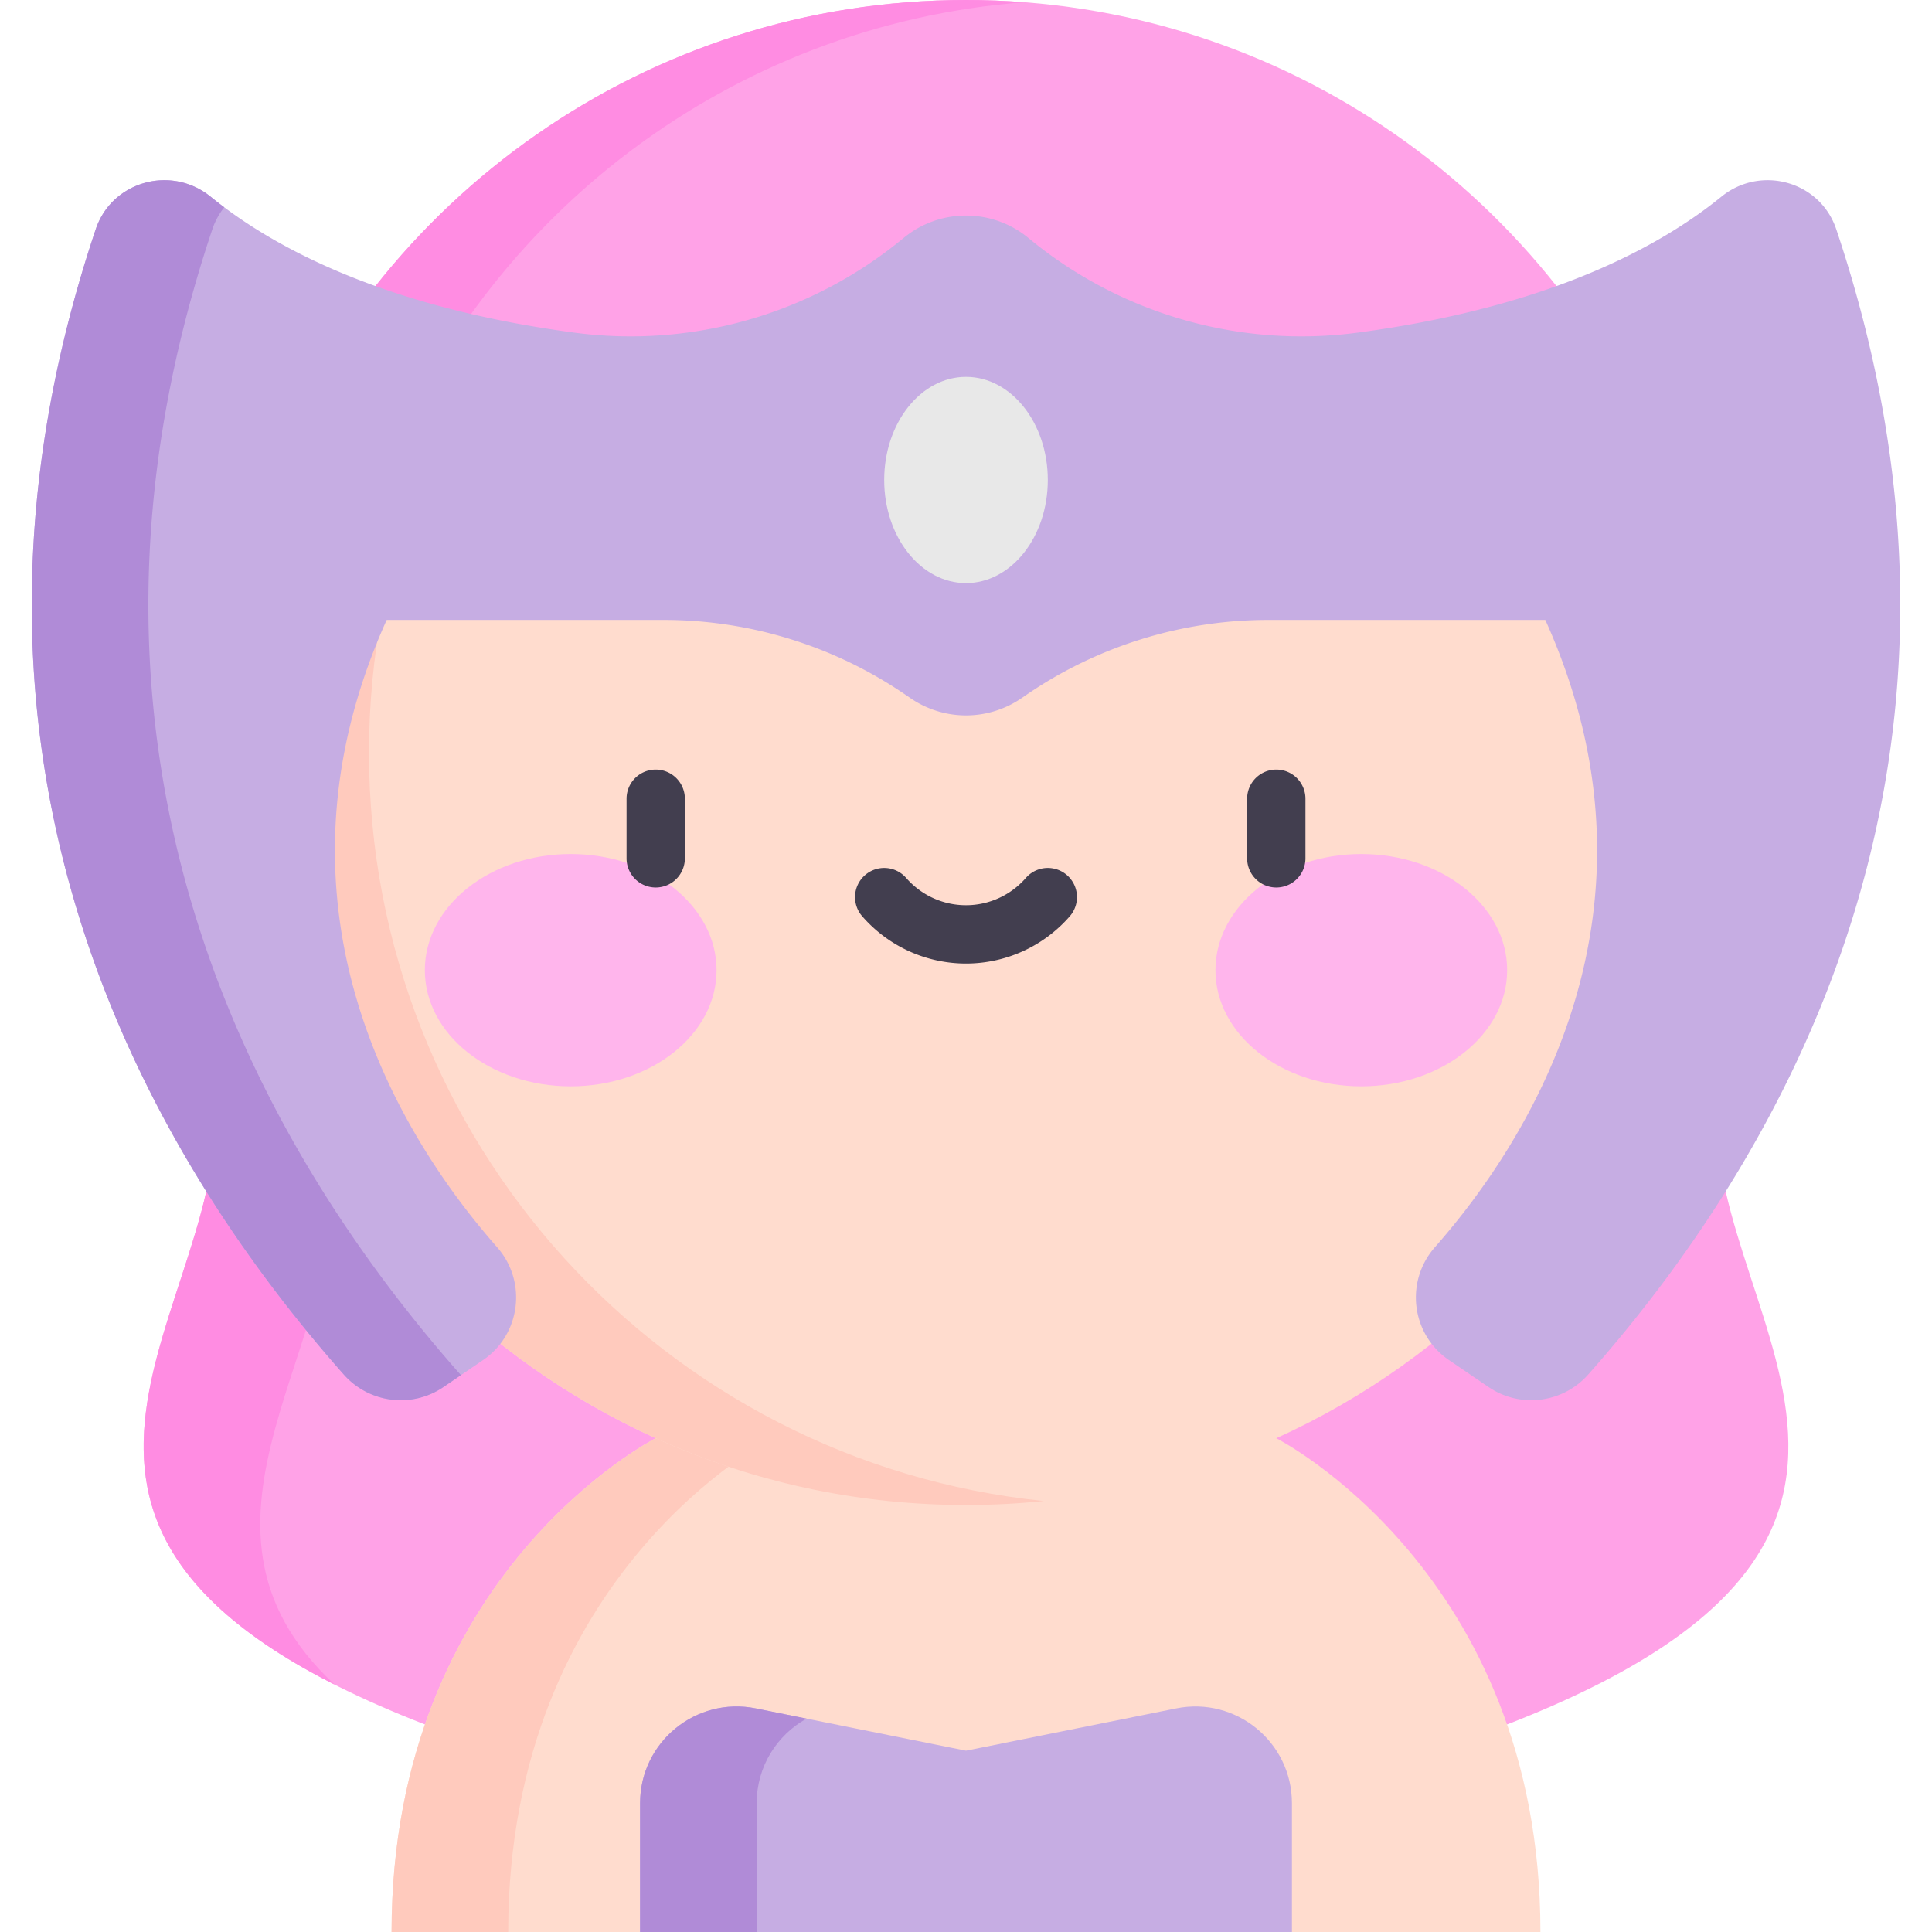
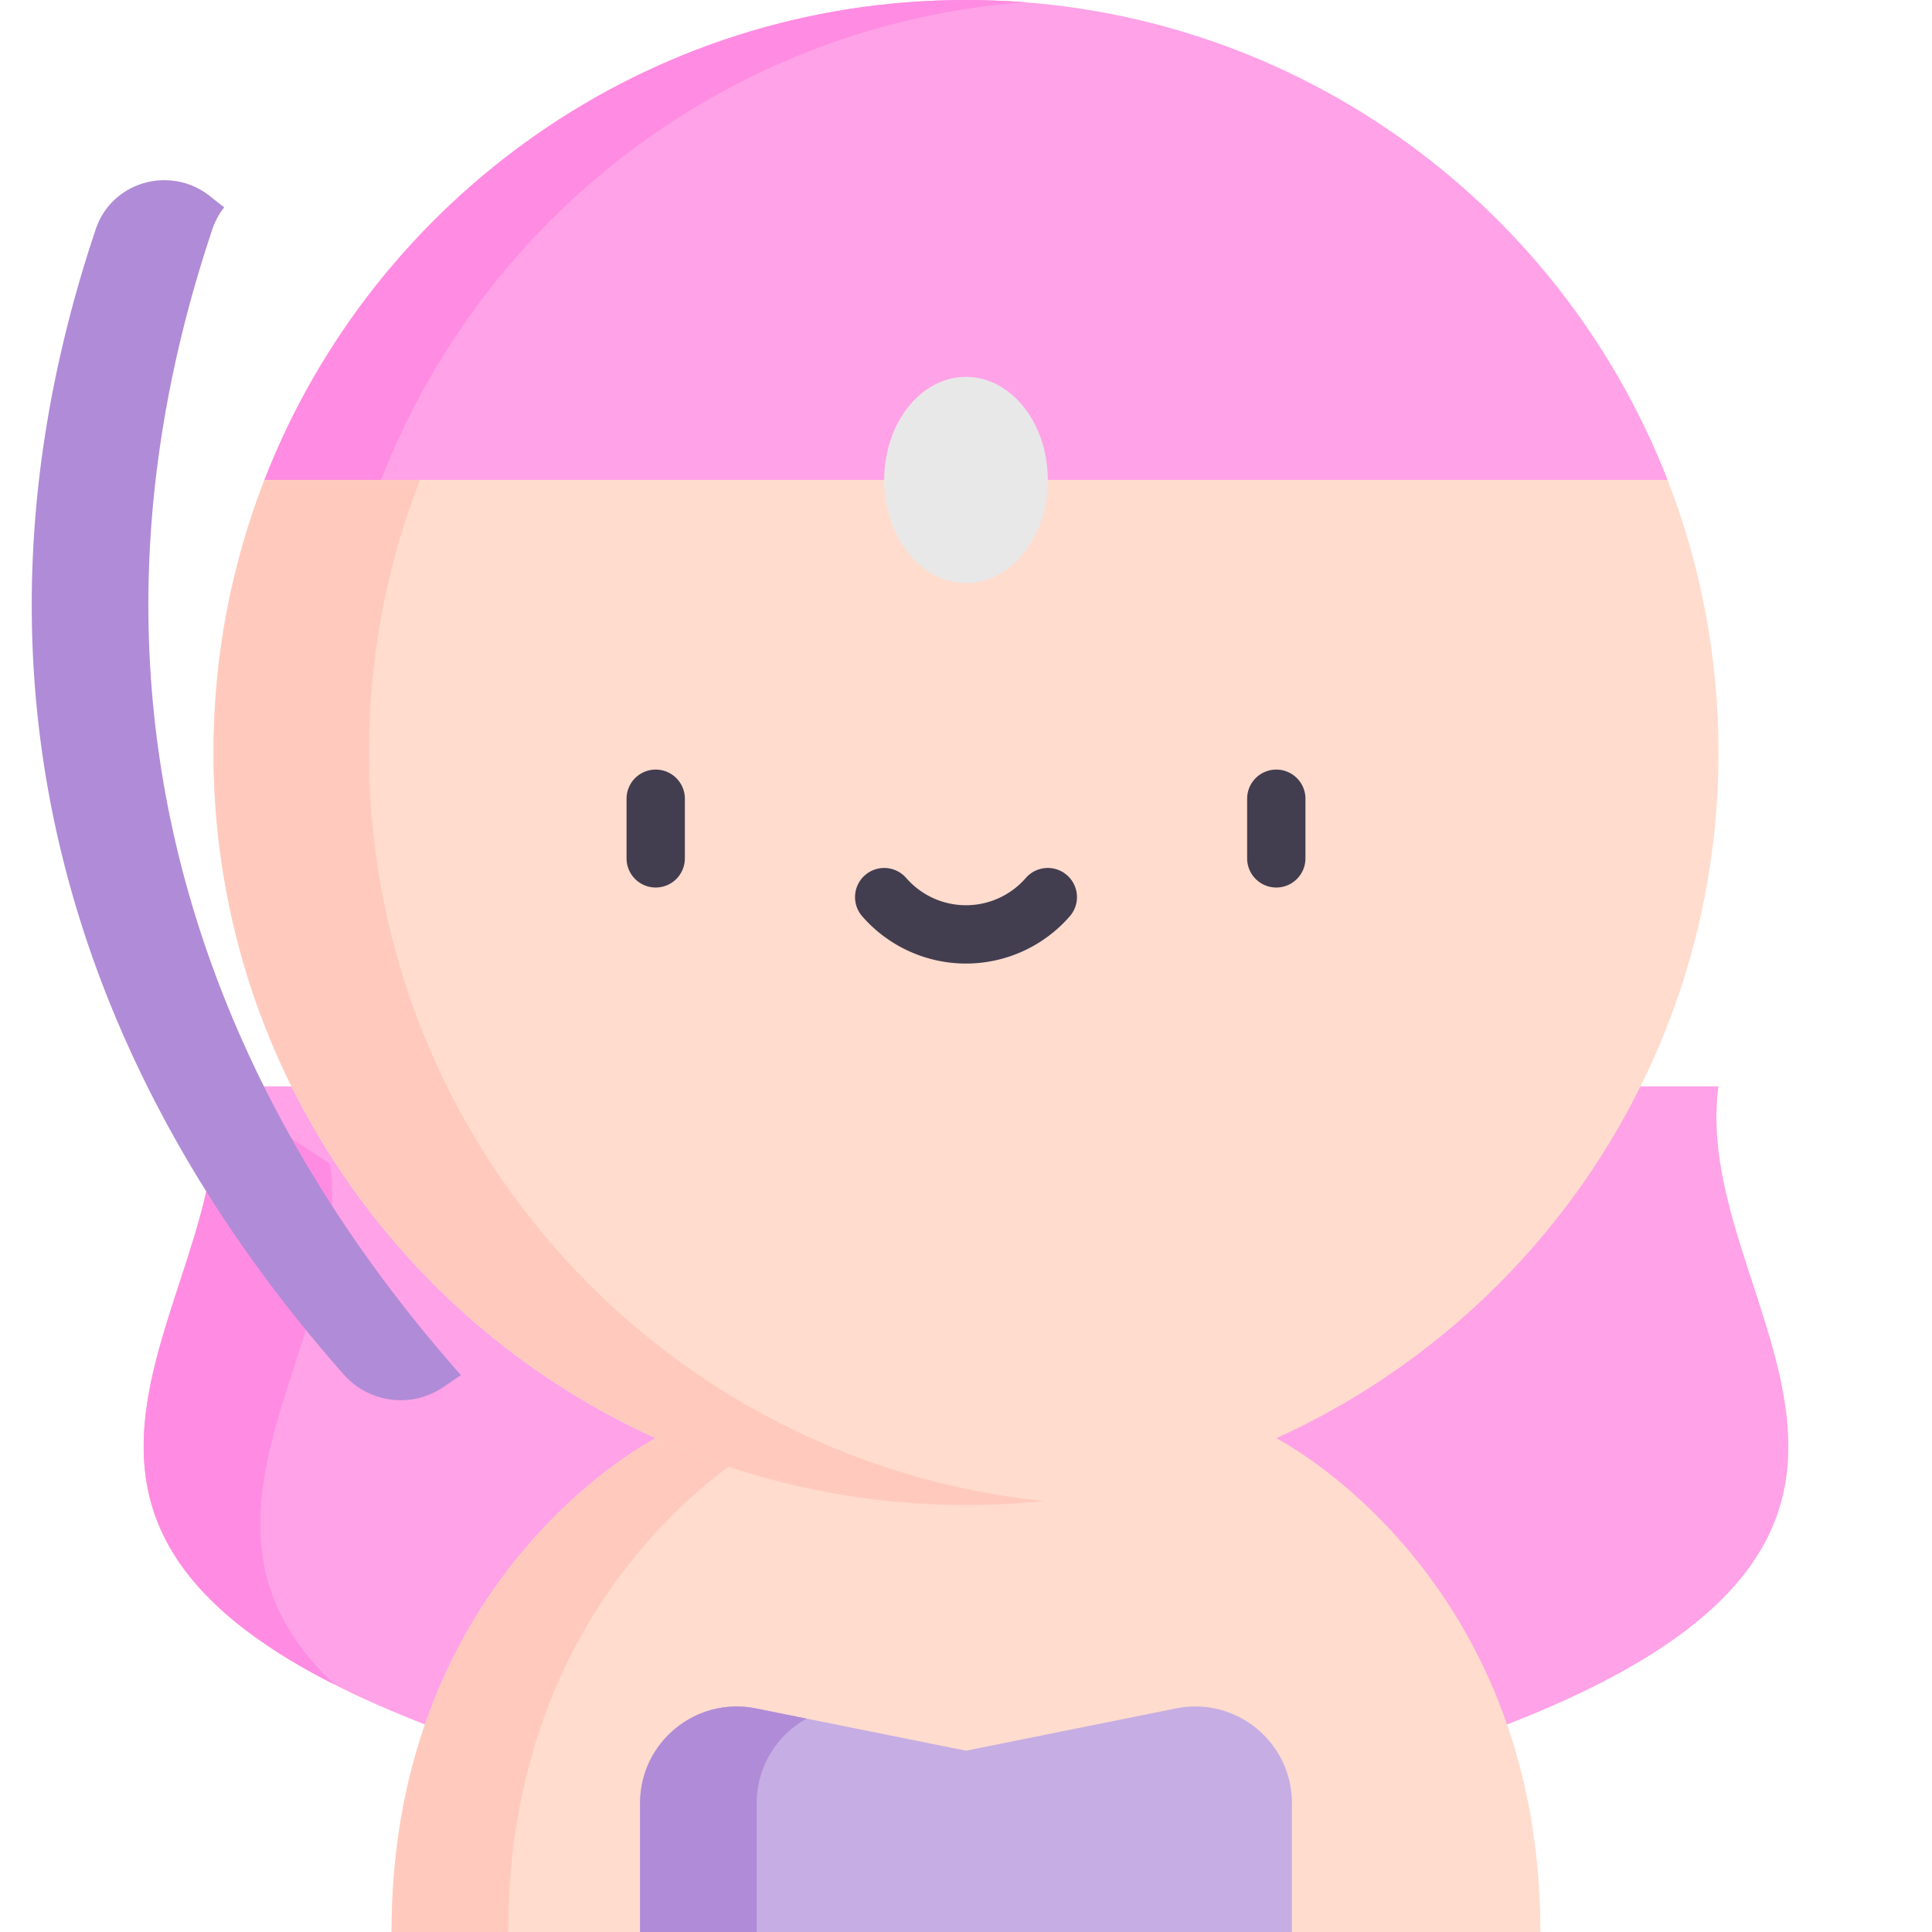
<svg xmlns="http://www.w3.org/2000/svg" height="512" viewBox="0 0 497 497" width="512">
  <path d="M428.983 123.474C400.897 51.219 330.684 0 248.5 0S96.103 51.219 68.017 123.474z" fill="#ffa2e7" />
  <path d="M263.5.575C258.55.196 253.548 0 248.5 0 166.316 0 96.103 51.219 68.017 123.474h30C124.378 55.657 187.851 6.373 263.5.575z" fill="#ff8ce2" />
  <path d="M442.077 279.454c-7.9 57.168 76.299 117.674-63.667 167.61H118.591c-139.966-49.936-55.768-110.442-63.667-167.61z" fill="#ffa2e7" />
  <path d="M54.924 279.454c7.19 52.034-61.911 106.834 31.164 153.912-45.379-42.221 5.029-89.092-1.164-133.912z" fill="#ff8ce2" />
  <path d="M328.322 369.98H168.679S100.731 404.418 100.731 497h63.923l83.846-23.354L332.346 497h63.923c0-92.582-67.947-127.02-67.947-127.02z" fill="#ffdcce" />
  <path d="M198.679 369.981h-30s-67.948 34.438-67.948 127.02h30c0-92.583 67.948-127.02 67.948-127.02z" fill="#ffcabd" />
  <path d="M68.017 123.474c-8.45 21.738-13.094 45.377-13.094 70.103 0 106.909 86.667 193.577 193.577 193.577s193.577-86.667 193.577-193.577c0-24.726-4.644-48.364-13.094-70.103z" fill="#ffdcce" />
  <path d="M94.924 193.576c0-24.726 4.644-48.364 13.094-70.103h-40c-8.45 21.738-13.094 45.377-13.094 70.103 0 106.91 86.667 193.577 193.577 193.577 6.753 0 13.425-.348 20-1.023-97.513-10.009-173.577-92.397-173.577-192.554z" fill="#ffcabd" />
-   <path d="M472.375 58.979c-4.152-12.381-19.439-16.61-29.572-8.373-15.965 12.977-44.487 28.395-93.449 34.952-30.407 4.072-61.14-4.768-84.78-24.321-9.327-7.715-22.82-7.715-32.147 0-23.64 19.553-54.373 28.394-84.78 24.321-48.962-6.557-77.484-21.975-93.449-34.952-10.133-8.237-25.42-4.008-29.572 8.373-44.89 133.854 10.648 234.516 63.792 294.592 6.525 7.376 17.489 8.796 25.631 3.256l10.197-6.939c9.718-6.613 11.396-20.226 3.63-29.05-23.726-26.956-62.23-86.301-28.4-161.361h71.244c22.198 0 43.878 6.704 62.201 19.235l1.344.919a25.22 25.22 0 0028.471 0l1.344-.919a110.193 110.193 0 0162.201-19.235h71.244c33.83 75.06-4.674 134.405-28.4 161.361-7.767 8.824-6.088 22.437 3.63 29.05l10.197 6.939c8.142 5.54 19.106 4.12 25.631-3.256 53.144-60.076 108.682-160.737 63.792-294.592z" fill="#c6ade3" />
  <path d="M118.417 353.571C65.273 293.495 9.735 192.834 54.625 58.979a18.488 18.488 0 013.067-5.653 110.51 110.51 0 01-3.495-2.72c-10.133-8.237-25.42-4.008-29.572 8.373-44.89 133.854 10.648 234.516 63.792 294.592 6.525 7.376 17.489 8.796 25.631 3.256l4.534-3.085c-.053-.059-.112-.11-.165-.171z" fill="#b08bd7" />
  <g fill="#ffb5ec">
-     <ellipse cx="146.811" cy="249.575" rx="37.521" ry="29.88" />
-     <ellipse cx="350.189" cy="249.575" rx="37.521" ry="29.88" />
-   </g>
+     </g>
  <path d="M168.679 228.311a7.5 7.5 0 01-7.5-7.5v-15.338a7.5 7.5 0 0115 0v15.338a7.5 7.5 0 01-7.5 7.5zM328.322 228.311a7.5 7.5 0 01-7.5-7.5v-15.338a7.5 7.5 0 0115 0v15.338a7.5 7.5 0 01-7.5 7.5zM248.5 247.87a35.41 35.41 0 01-26.698-12.16 7.5 7.5 0 0111.308-9.856c3.886 4.458 9.495 7.015 15.391 7.015s11.505-2.557 15.39-7.015a7.5 7.5 0 0111.309 9.855 35.413 35.413 0 01-26.7 12.161z" fill="#423e4f" />
  <ellipse cx="248.5" cy="123.474" fill="#e8e8e8" rx="21.044" ry="26.527" />
  <path d="M302.571 439.481L248.5 450.359l-54.071-10.878c-15.397-3.098-29.775 8.676-29.775 24.382V497h167.692v-33.138c0-15.706-14.378-27.479-29.775-24.381z" fill="#c6ade3" />
  <path d="M207.483 442.107l-13.053-2.626c-15.397-3.098-29.775 8.676-29.775 24.382V497h30v-33.138c-.001-9.5 5.263-17.553 12.828-21.755z" fill="#b08bd7" />
</svg>